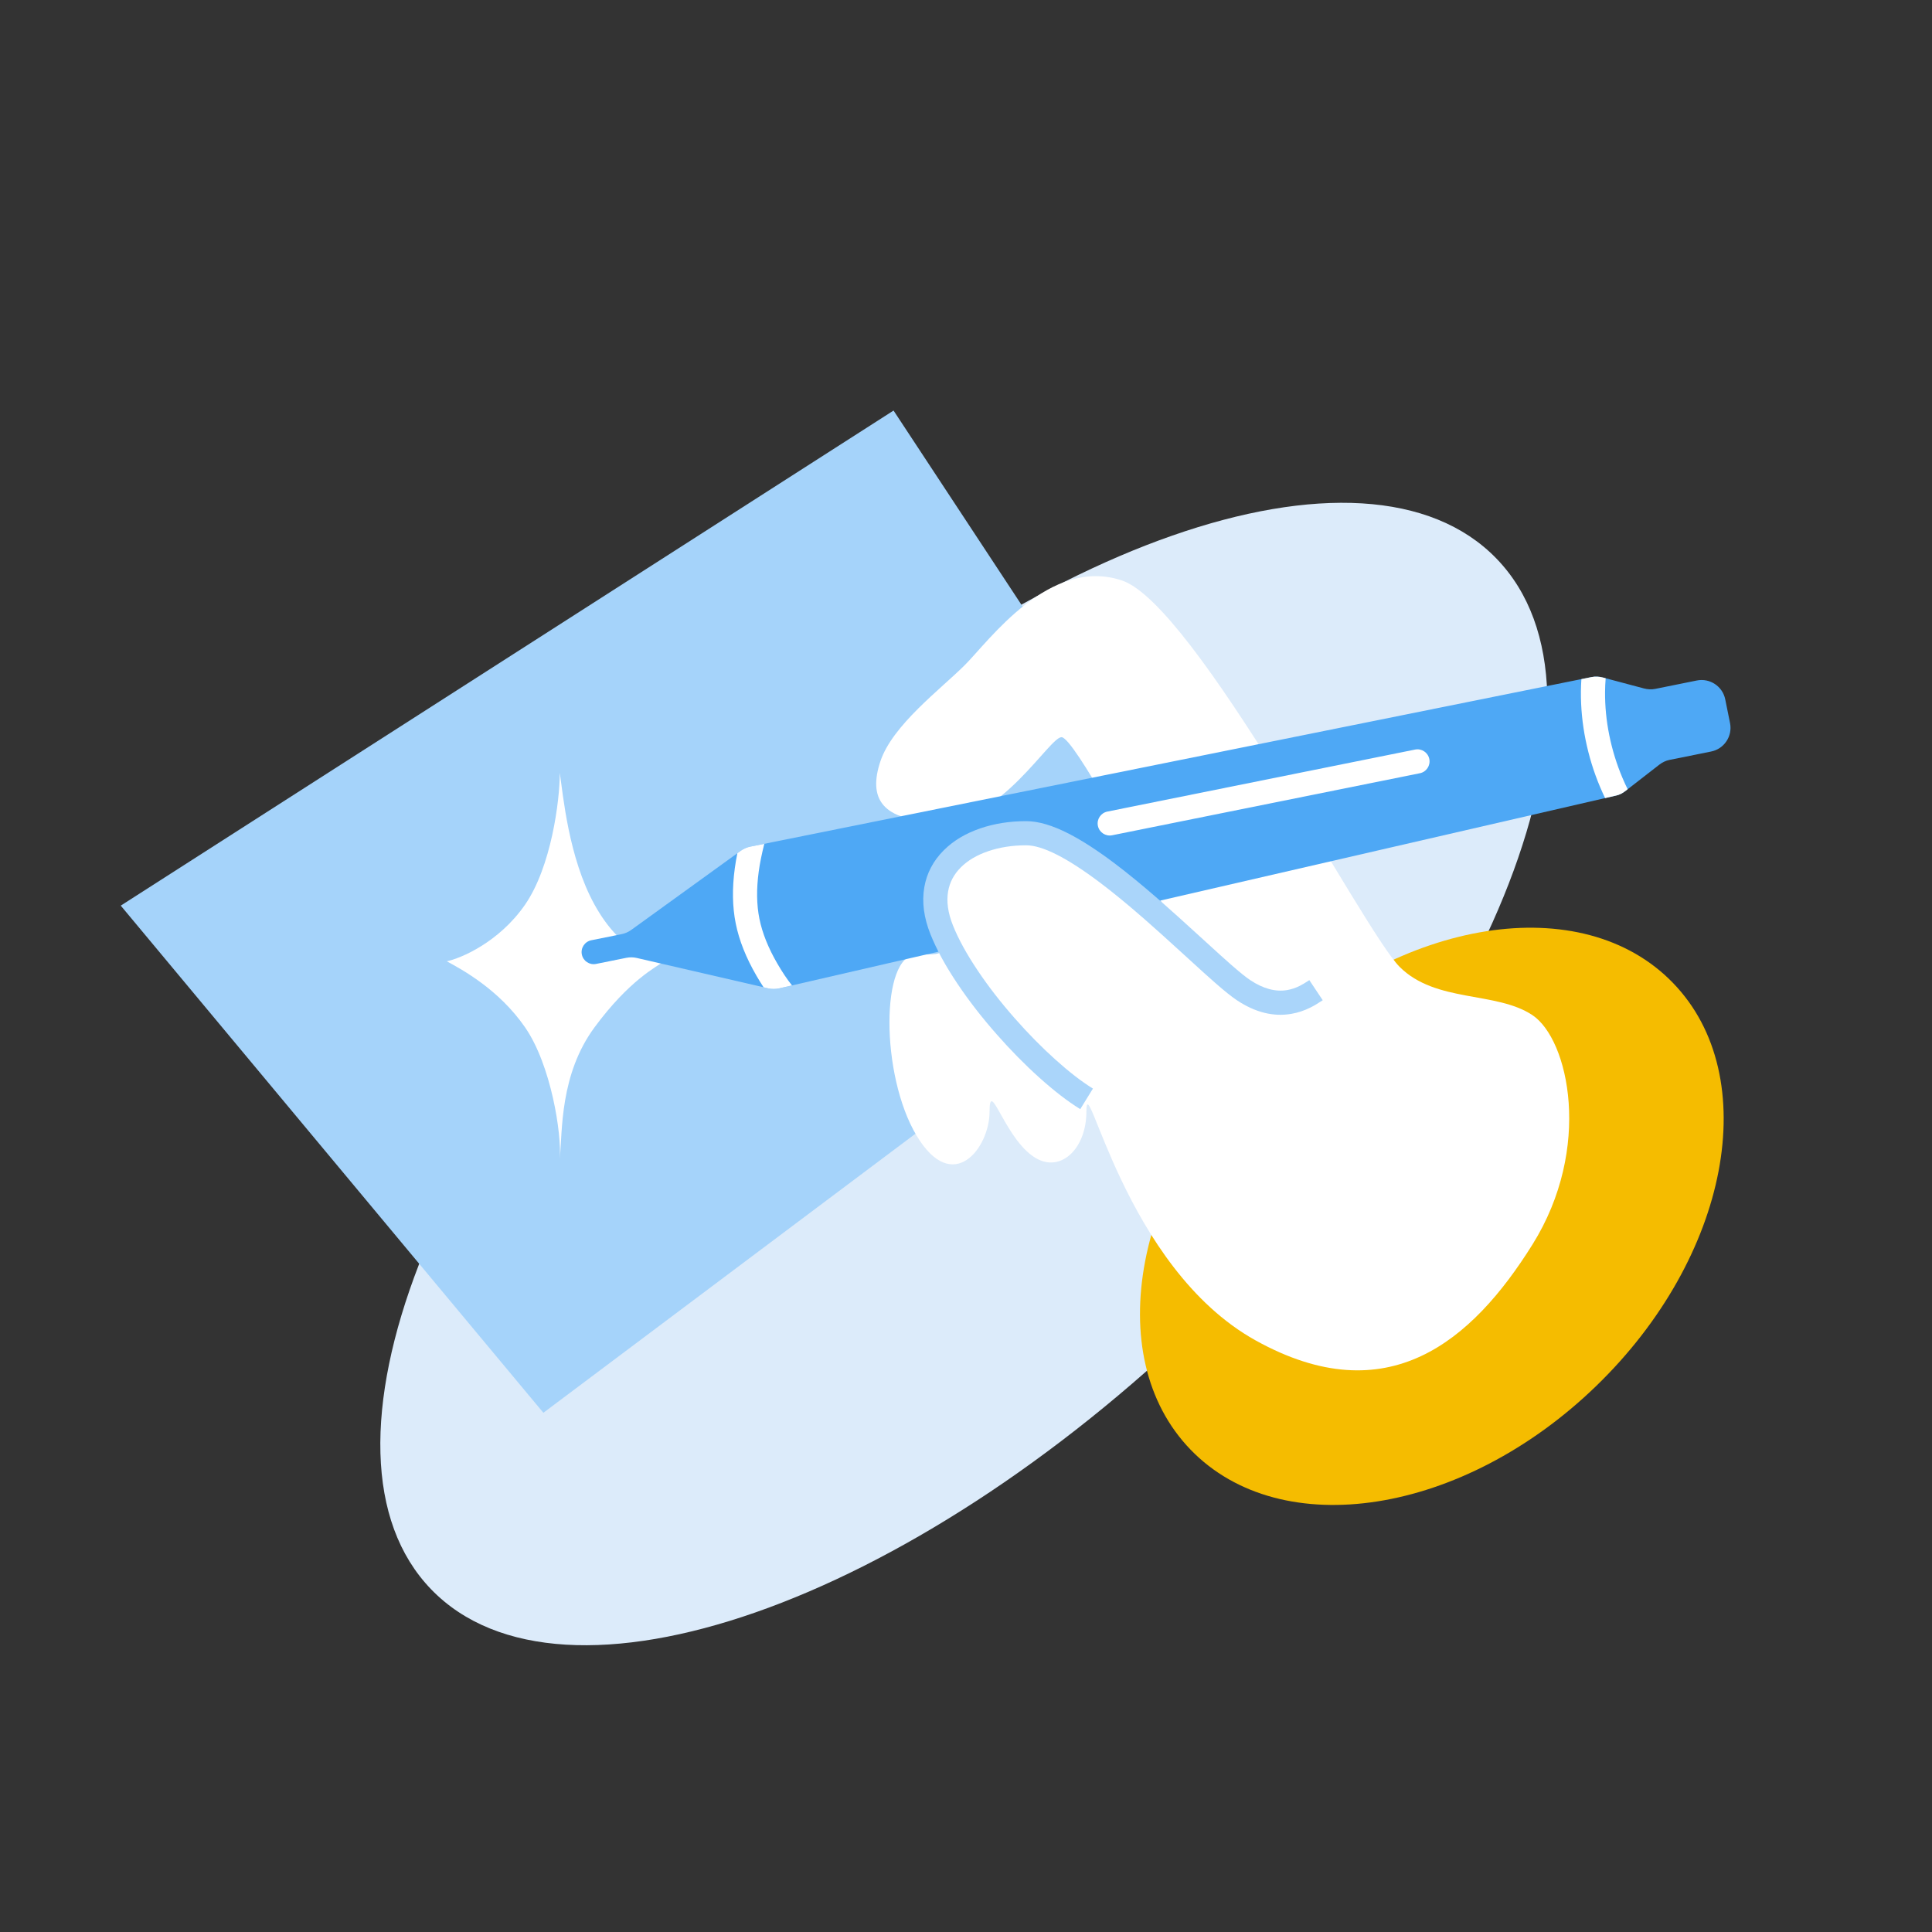
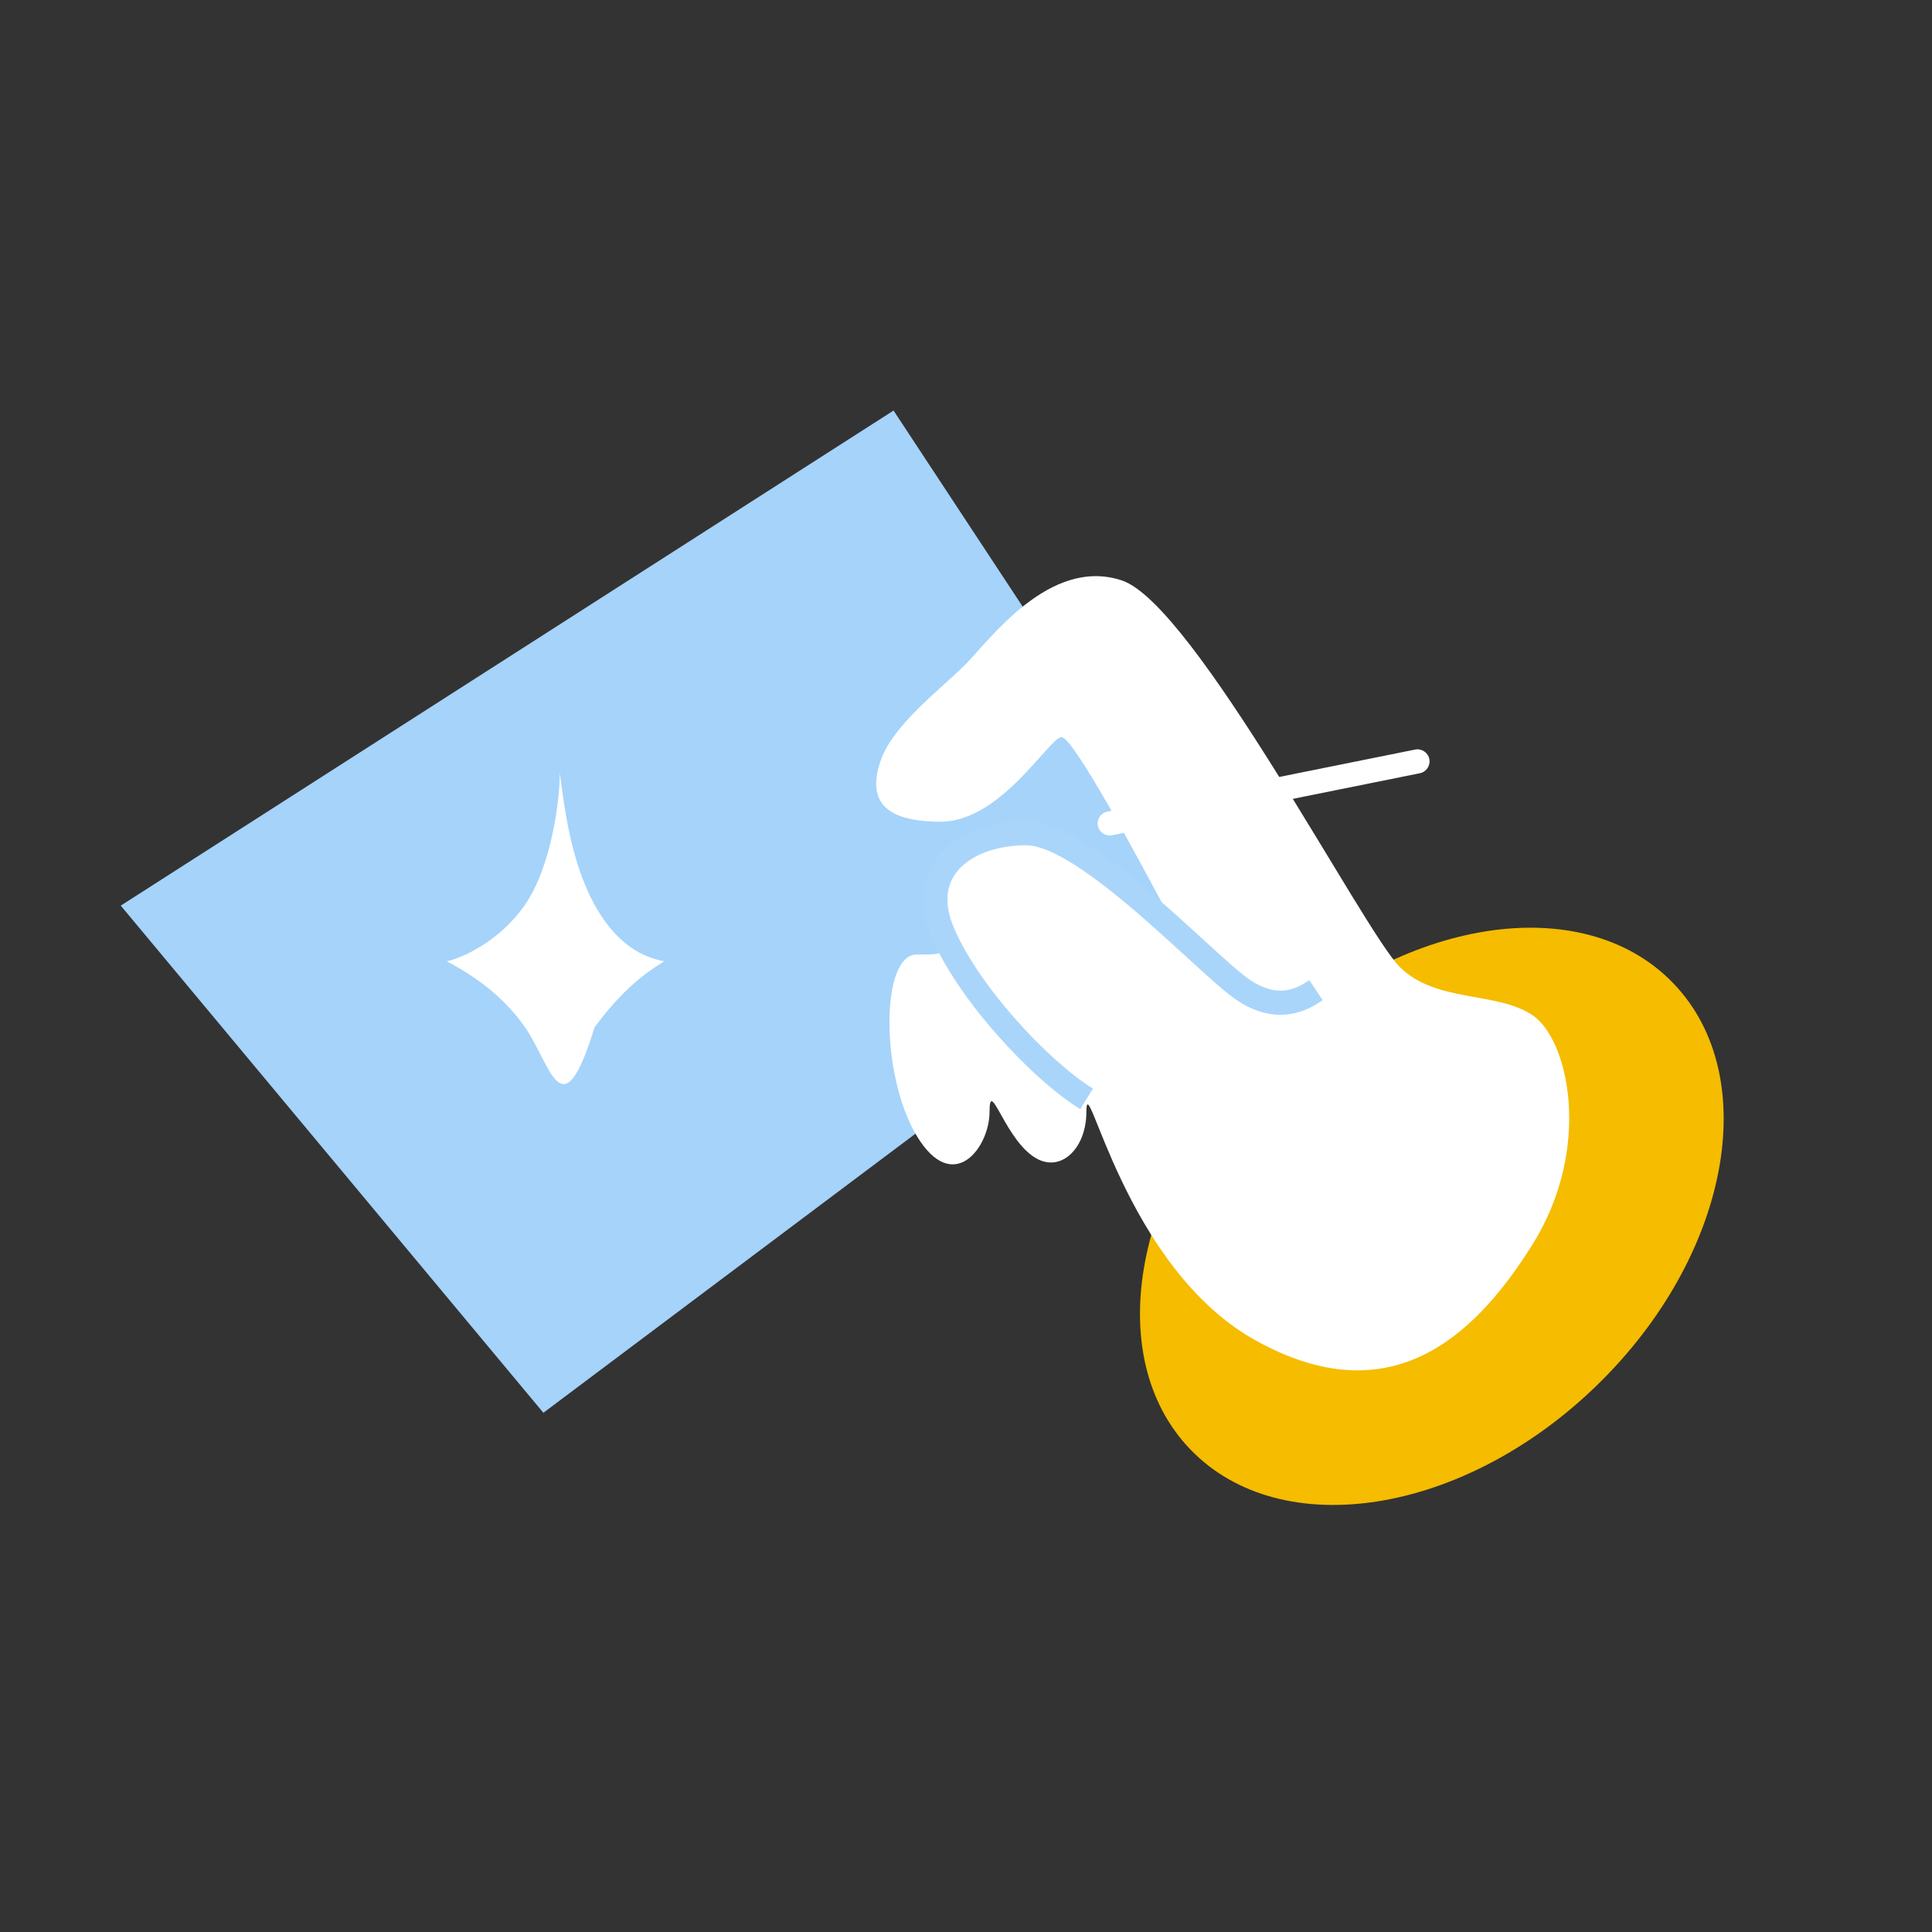
<svg xmlns="http://www.w3.org/2000/svg" width="80" height="80" viewBox="0 0 80 80" fill="none">
  <rect x="0" y="0" width="80" height="80" fill="#333333" stroke="none" />
-   <path d="M61.967 23.131C67.41 28.756 61.948 42.872 49.767 54.658C37.587 66.445 23.299 71.44 17.856 65.814C12.413 60.189 17.874 46.074 30.055 34.287C42.236 22.5 56.523 17.506 61.967 23.131Z" fill="#DCEBFA" />
  <path d="M37 17L50.5 37.5L22.5 58.5L5 37.5L37 17Z" fill="#A5D3FA" />
-   <path d="M23.18 32C23.315 32.907 23.54 35.512 24.62 37.463C25.7 39.415 26.96 39.688 27.5 39.805C27.176 40.039 26.06 40.585 24.62 42.537C23.18 44.488 23.288 46.829 23.18 48C23.261 46.946 22.82 44.098 21.74 42.537C20.66 40.976 19.148 40.156 18.5 39.805C19.067 39.688 20.66 39.024 21.74 37.463C22.82 35.902 23.18 33.171 23.18 32Z" fill="#FFFFFF" />
+   <path d="M23.18 32C23.315 32.907 23.54 35.512 24.62 37.463C25.7 39.415 26.96 39.688 27.5 39.805C27.176 40.039 26.06 40.585 24.62 42.537C23.261 46.946 22.82 44.098 21.74 42.537C20.66 40.976 19.148 40.156 18.5 39.805C19.067 39.688 20.66 39.024 21.74 37.463C22.82 35.902 23.18 33.171 23.18 32Z" fill="#FFFFFF" />
  <path d="M69.276 40.702C73.033 44.584 71.607 52.058 66.091 57.395C60.576 62.733 53.059 63.912 49.302 60.03C45.545 56.147 46.971 48.673 52.487 43.336C58.003 37.999 65.52 36.819 69.276 40.702Z" fill="#F5BC00" />
  <path d="M39.955 27.535C40.955 26.535 43.455 23.035 46.455 24.035C49.455 25.035 56.455 38.535 57.955 40.035C59.455 41.535 61.955 41.035 63.455 42.035C64.955 43.035 65.955 47.535 63.455 51.535C60.955 55.535 57.458 58.536 51.995 55.505C46.532 52.474 44.985 44.035 44.985 46.035C44.985 47.515 43.991 48.505 42.985 48.005C41.644 47.339 40.975 44.535 40.975 46.035C40.975 47.535 39.455 49.525 37.955 47.025C36.455 44.525 36.455 39.525 37.955 39.525C39.455 39.525 38.955 39.525 38.955 38.025C38.955 36.525 39.455 35.025 41.455 35.025C43.455 35.025 47.105 37.125 48.455 38.025C47.255 35.775 44.455 30.525 43.955 30.525C43.455 30.525 41.455 34.025 38.955 34.025C36.455 34.025 35.955 33.025 36.455 31.525C36.955 30.025 38.955 28.535 39.955 27.535Z" fill="#FFFFFF" />
-   <path d="M71.637 29.941C71.746 30.482 71.395 31.01 70.854 31.119L69.129 31.466C68.976 31.497 68.832 31.568 68.709 31.663L67.307 32.752C67.192 32.842 67.06 32.914 66.917 32.943L32.261 40.927C32.112 40.957 31.96 40.96 31.812 40.925L26.366 39.667C26.227 39.634 26.076 39.633 25.936 39.661L24.682 39.914C24.411 39.969 24.147 39.794 24.093 39.523C24.038 39.252 24.213 38.989 24.484 38.934L25.739 38.681C25.879 38.653 26.017 38.593 26.133 38.51L30.674 35.228C30.79 35.145 30.928 35.085 31.068 35.057L65.907 28.035C66.059 28.005 66.22 28.014 66.37 28.054L68.073 28.507C68.223 28.547 68.384 28.556 68.536 28.526L70.261 28.178C70.803 28.069 71.33 28.419 71.439 28.961L71.637 29.941Z" fill="#4EA8F5" />
  <path d="M58.794 32.018C59.064 31.964 59.239 31.7 59.185 31.429C59.13 31.159 58.867 30.983 58.596 31.038L45.852 33.606C45.582 33.661 45.406 33.925 45.461 34.195C45.516 34.466 45.779 34.641 46.05 34.587L58.794 32.018Z" fill-rule="evenodd" fill="#FFFFFF" />
-   <path d="M65.482 28.121L65.907 28.035C66.059 28.005 66.22 28.014 66.37 28.054L66.487 28.085C66.472 28.283 66.463 28.47 66.462 28.647C66.457 29.241 66.515 29.838 66.636 30.439C66.76 31.051 66.941 31.639 67.179 32.202C67.256 32.383 67.329 32.543 67.398 32.681L67.307 32.752C67.192 32.842 67.06 32.914 66.917 32.943L66.464 33.047C66.397 32.909 66.328 32.757 66.258 32.592C65.993 31.966 65.793 31.314 65.656 30.636C65.521 29.968 65.457 29.302 65.462 28.639C65.463 28.474 65.47 28.301 65.482 28.121ZM30.533 35.33L30.674 35.228C30.79 35.145 30.928 35.085 31.068 35.057L31.648 34.94C31.54 35.371 31.463 35.752 31.418 36.084C31.319 36.81 31.328 37.462 31.445 38.041C31.564 38.633 31.812 39.252 32.188 39.9C32.395 40.257 32.597 40.558 32.795 40.804L32.261 40.927C32.112 40.957 31.96 40.96 31.812 40.926L31.618 40.881C31.52 40.731 31.421 40.572 31.323 40.402C30.892 39.659 30.605 38.938 30.465 38.239C30.326 37.55 30.313 36.786 30.427 35.95C30.453 35.757 30.488 35.55 30.533 35.33Z" fill-rule="evenodd" fill="#FFFFFF" />
  <path d="M42.49 34.502C44.99 34.502 49.987 40.003 51.49 41.002C52.311 41.547 52.996 41.586 53.521 41.461L54.49 41.002C54.286 41.138 53.959 41.356 53.521 41.461L44.99 45.502C43.041 44.301 39.99 41.002 38.99 38.502C37.99 36.001 39.99 34.502 42.49 34.502Z" fill="#FFFFFF" />
  <path d="M54.77 41.418L54.771 41.417L54.216 40.585L54.215 40.586C54.058 40.691 53.927 40.769 53.823 40.821C53.649 40.908 53.475 40.966 53.303 40.996C52.819 41.079 52.308 40.942 51.77 40.585C51.594 40.468 51.328 40.253 50.971 39.941C50.744 39.742 50.353 39.389 49.798 38.881C49.042 38.189 48.457 37.663 48.044 37.302C47.335 36.682 46.7 36.161 46.139 35.739C45.436 35.21 44.809 34.805 44.258 34.522C43.581 34.175 42.993 34.002 42.493 34.002C41.807 34.002 41.173 34.102 40.589 34.302C39.977 34.512 39.473 34.815 39.078 35.21C38.644 35.644 38.376 36.152 38.274 36.736C38.168 37.346 38.253 37.996 38.529 38.687C38.783 39.322 39.161 40.013 39.664 40.76C40.123 41.443 40.655 42.129 41.262 42.819C41.842 43.479 42.434 44.081 43.04 44.625C43.656 45.178 44.22 45.612 44.731 45.927L45.256 45.076C44.795 44.792 44.279 44.394 43.708 43.881C43.132 43.364 42.567 42.79 42.013 42.159C41.435 41.501 40.928 40.849 40.494 40.202C40.031 39.514 39.685 38.885 39.458 38.316C39.252 37.8 39.186 37.331 39.26 36.908C39.325 36.532 39.5 36.202 39.785 35.917C40.071 35.631 40.447 35.408 40.914 35.248C41.392 35.084 41.919 35.002 42.493 35.002C43.162 35.002 44.176 35.514 45.537 36.538C46.079 36.946 46.696 37.452 47.386 38.055C47.794 38.411 48.372 38.932 49.123 39.619C49.683 40.132 50.079 40.49 50.312 40.693C50.702 41.035 51.004 41.276 51.217 41.418C51.976 41.922 52.728 42.11 53.473 41.981C53.741 41.935 54.007 41.847 54.268 41.717C54.41 41.646 54.578 41.546 54.77 41.418Z" fill-rule="evenodd" fill="#AAD5FA" />
</svg>